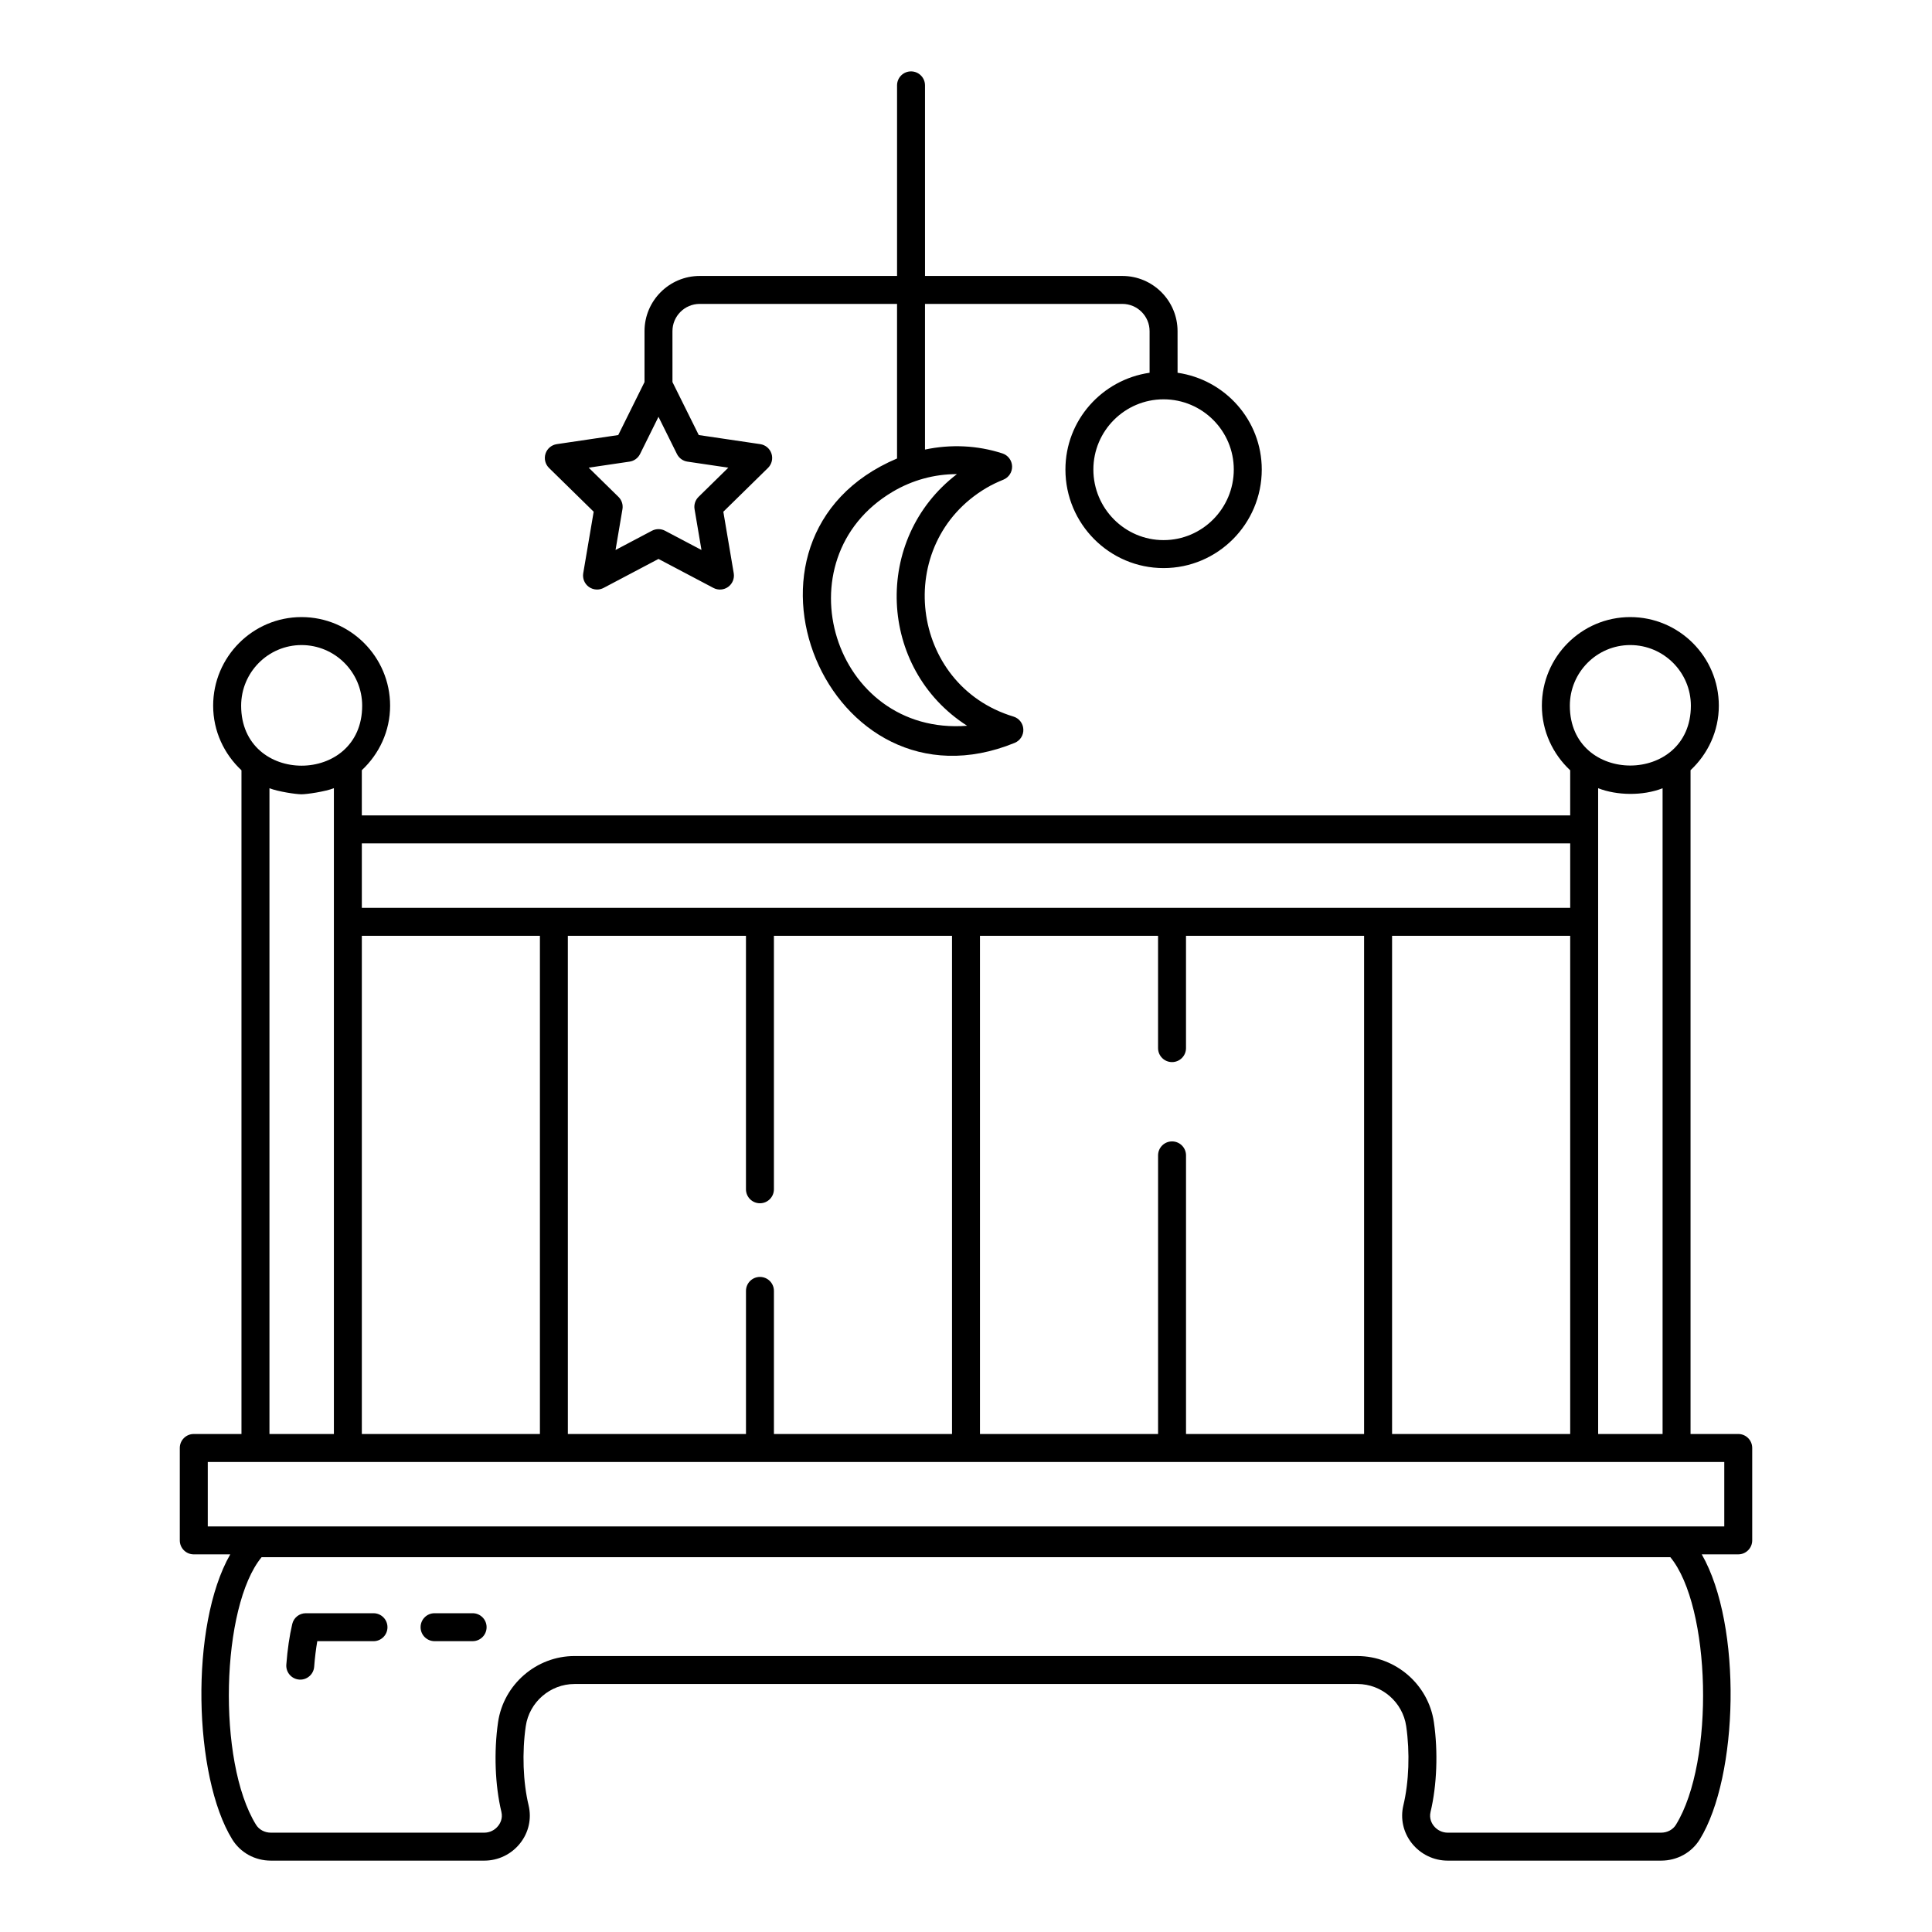
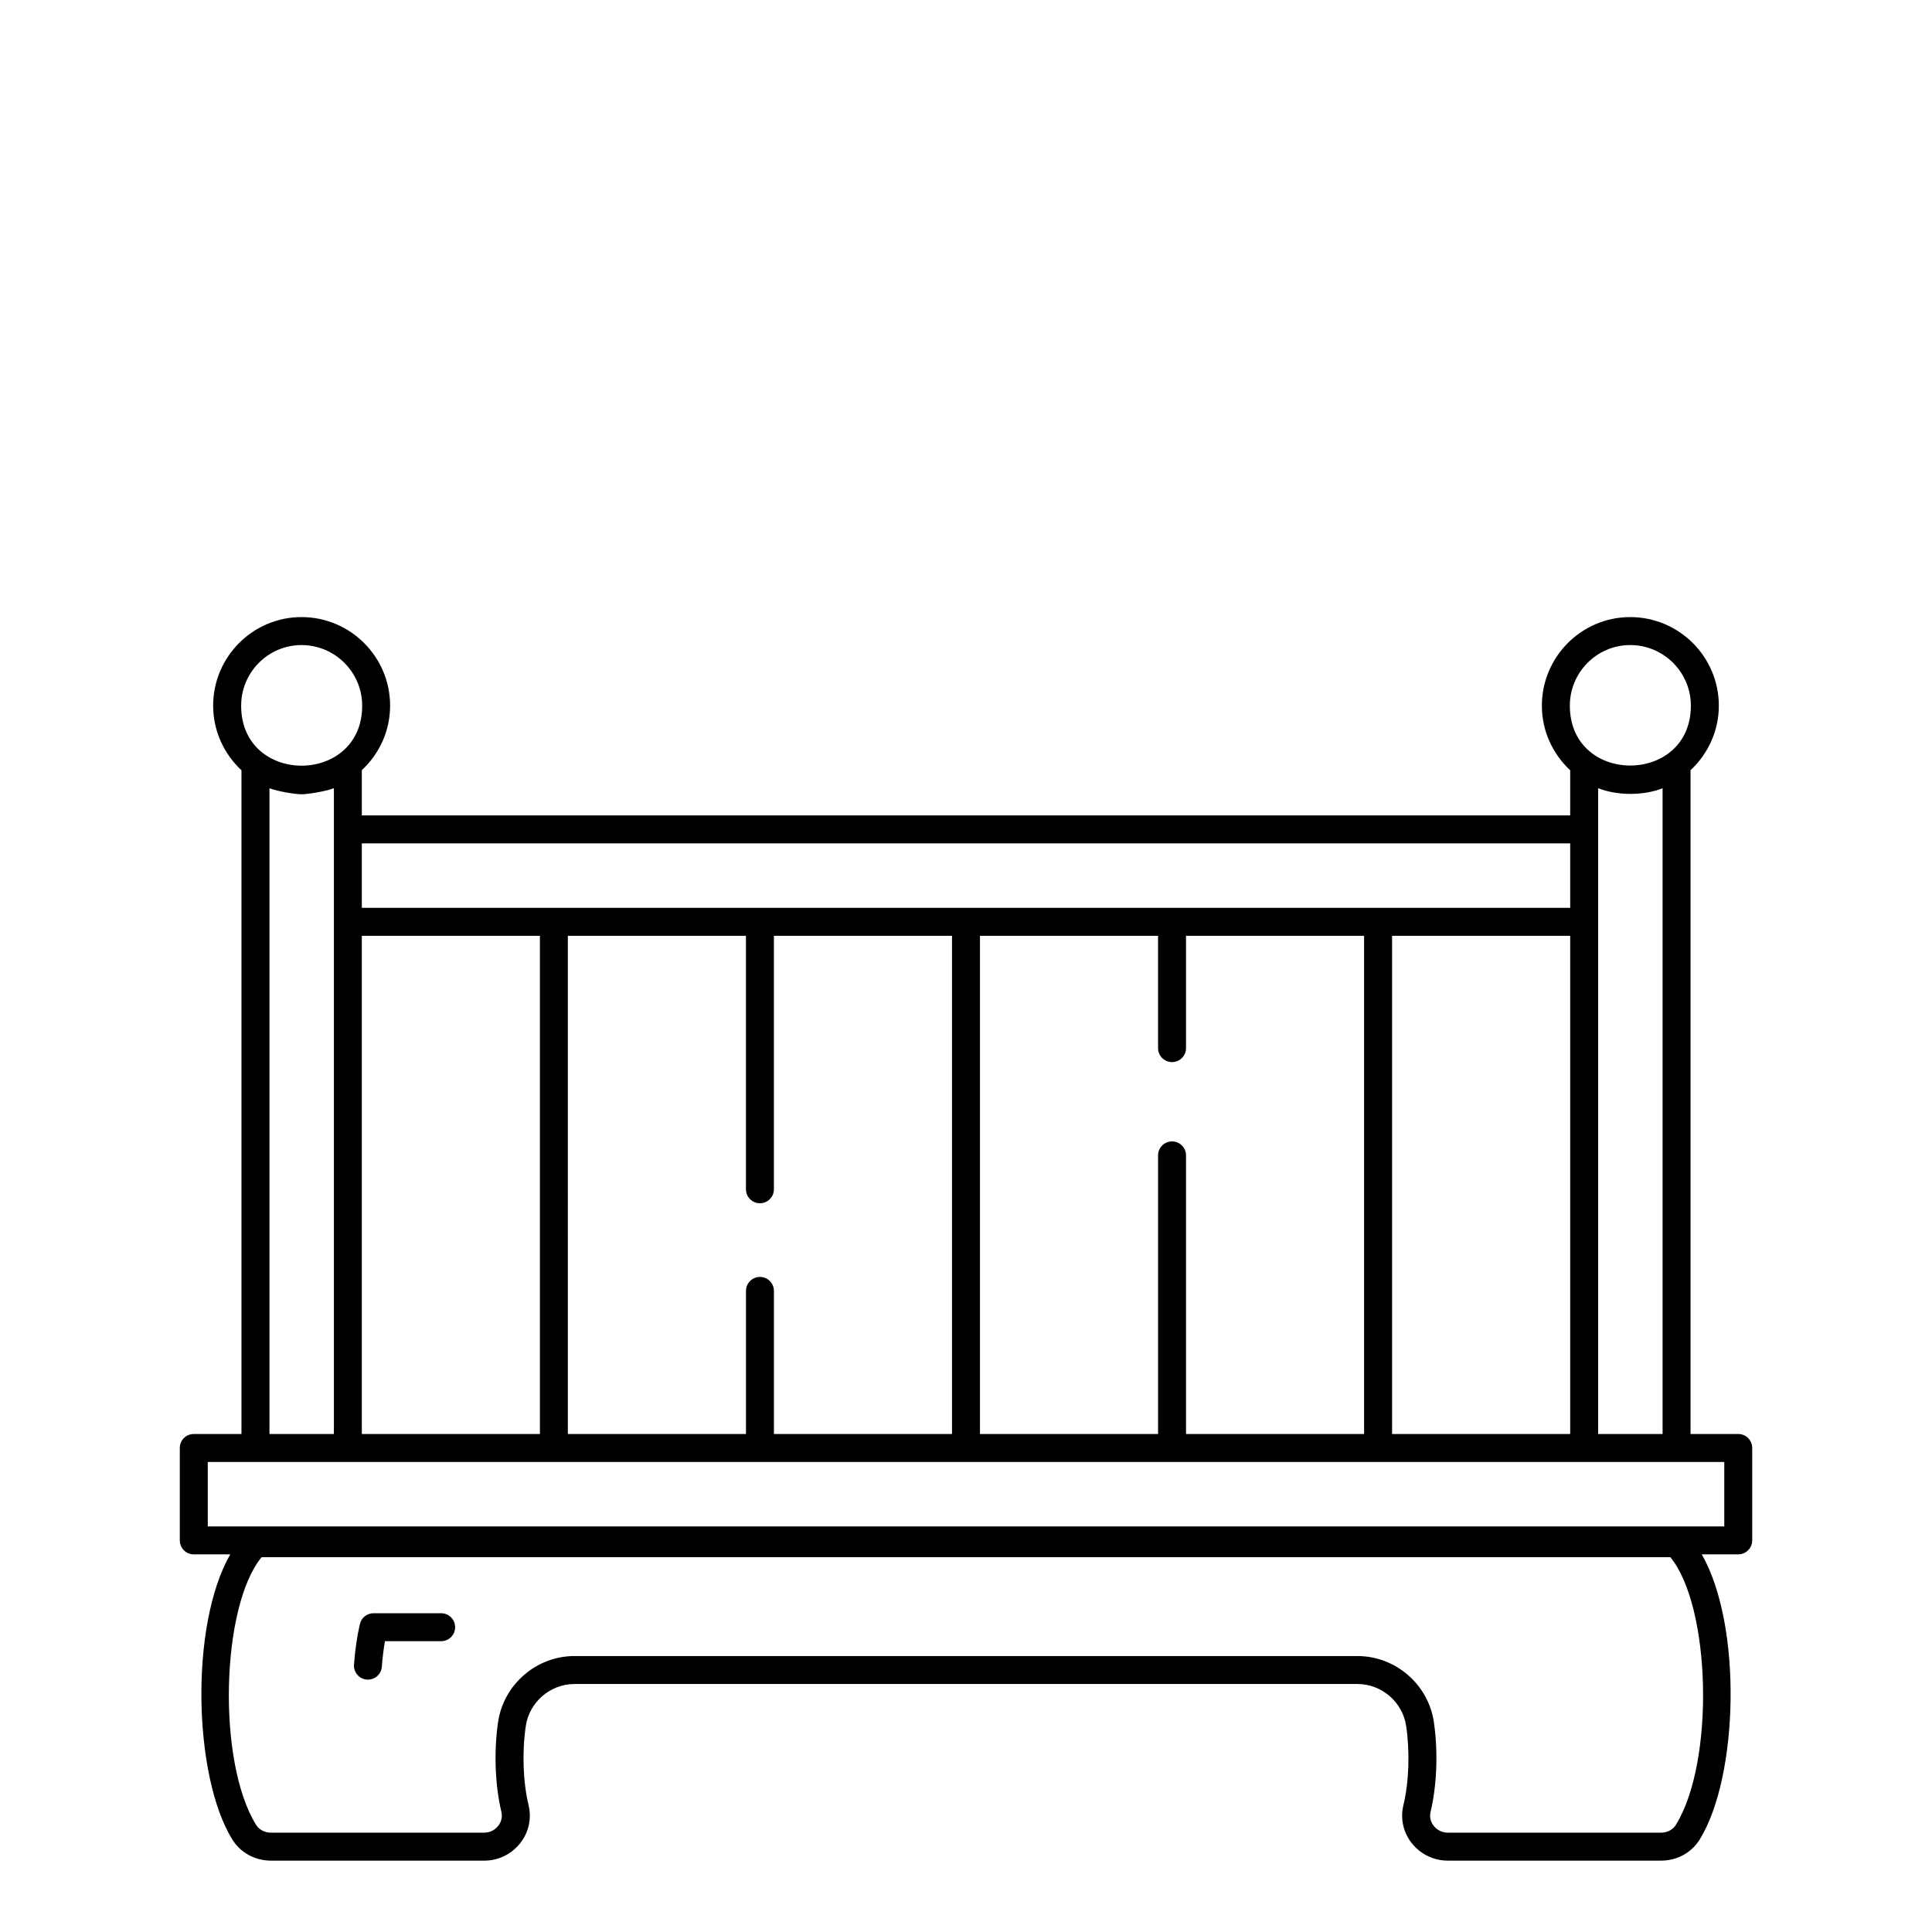
<svg xmlns="http://www.w3.org/2000/svg" fill="#000000" width="800px" height="800px" version="1.1" viewBox="144 144 512 512">
  <g>
    <path d="m195.35 555.92h9.668c-10.797 18.852-9.738 58.875 0.512 75.512 2.18 3.543 6.019 5.656 10.281 5.656h56.508c3.742 0 7.215-1.688 9.535-4.621 2.258-2.859 3.066-6.508 2.234-10.02-1.484-6.188-1.766-14.035-0.754-20.992 0.926-6.371 6.477-11.176 12.906-11.176h207.51c6.434 0 11.98 4.805 12.906 11.172 1.012 6.961 0.73 14.812-0.754 21.004-0.832 3.504-0.023 7.156 2.234 10.012 2.332 2.934 5.809 4.621 9.547 4.621h56.508c4.262 0 8.105-2.113 10.281-5.652 10.25-16.641 11.309-56.664 0.512-75.516h9.668c2.047 0 3.703-1.656 3.703-3.703v-24.492c0-2.047-1.656-3.703-3.703-3.703h-12.641v-175.91c4.586-4.289 7.496-10.34 7.496-17.098 0-12.949-10.535-23.48-23.48-23.48-12.906 0-23.414 10.531-23.414 23.48 0 6.769 2.914 12.832 7.504 17.121v11.957h-320.23v-11.98c4.586-4.289 7.496-10.34 7.496-17.098 0-12.949-10.535-23.48-23.48-23.48-12.906 0-23.414 10.531-23.414 23.48 0 6.769 2.914 12.832 7.504 17.121v175.89h-12.641c-2.047 0-3.703 1.656-3.703 3.703v24.492c0 2.047 1.656 3.703 3.703 3.703zm392.81 71.637c-0.816 1.324-2.301 2.121-3.973 2.121h-56.508c-1.461 0-2.816-0.66-3.719-1.805-0.5-0.625-1.266-1.938-0.848-3.695 1.688-7.055 2.019-15.945 0.883-23.793-1.461-9.984-10.16-17.512-20.246-17.512l-207.51-0.004c-10.086 0-18.781 7.527-20.246 17.516-1.137 7.844-0.805 16.734 0.883 23.781 0.418 1.766-0.348 3.078-0.848 3.703-0.898 1.152-2.254 1.809-3.715 1.809h-56.508c-1.672 0-3.156-0.797-3.973-2.129-10.34-16.777-9.238-57.855 1.492-70.871h373.34c10.727 13.02 11.828 54.094 1.488 70.879zm-12.133-312.61c8.863 0 16.07 7.211 16.07 16.07 0 21.098-32.074 21.188-32.074 0 0-8.863 7.176-16.07 16.004-16.07zm8.574 37.957v171.12h-17.074l-0.004-171.14c4.941 1.934 11.805 2.074 17.078 0.016zm-24.484 171.12h-47.203v-132.03h47.203zm-101.81 0v-73.836c0-2.047-1.656-3.703-3.703-3.703s-3.703 1.656-3.703 3.703v73.836h-47.199v-132.03h47.195v29.77c0 2.047 1.656 3.703 3.703 3.703 2.047 0 3.703-1.656 3.703-3.703v-29.77h47.195v132.03zm-109.21 0v-37.922c0-2.047-1.656-3.703-3.703-3.703s-3.703 1.656-3.703 3.703v37.922h-47.203l-0.004-132.03h47.203v67.18c0 2.047 1.656 3.703 3.703 3.703s3.703-1.656 3.703-3.703v-67.18h47.199v132.03zm-109.21 0v-132.03h47.195v132.03zm320.23-156.52v17.082h-320.23v-17.082zm-336.21-52.555c8.863 0 16.07 7.211 16.07 16.07 0 21.145-32.074 21.238-32.074 0 0-8.863 7.176-16.07 16.004-16.07zm-8.5 37.941c2.34 0.914 7.066 1.605 8.5 1.605 1.352 0 6.199-0.688 8.574-1.613v35.41 135.73h-17.074zm-16.348 178.55h401.89v17.082h-401.89z" />
-     <path d="m242.98 571.52h-17.93c-1.715 0-3.211 1.18-3.602 2.856-0.73 3.09-1.258 6.707-1.57 10.75-0.16 2.039 1.367 3.82 3.406 3.981 0.094 0.008 0.188 0.012 0.289 0.012 1.91 0 3.539-1.477 3.684-3.418 0.188-2.422 0.469-4.715 0.824-6.769h14.898c2.047 0 3.703-1.656 3.703-3.703 0-2.051-1.656-3.707-3.703-3.707z" />
-     <path d="m269.25 571.52h-10.086c-2.047 0-3.703 1.656-3.703 3.703s1.656 3.703 3.703 3.703h10.086c2.047 0 3.703-1.656 3.703-3.703s-1.656-3.703-3.703-3.703z" />
-     <path d="m301.33 279.61-2.766 16.301c-0.23 1.391 0.34 2.793 1.484 3.621 0.645 0.465 1.402 0.703 2.172 0.703 0.594 0 1.188-0.141 1.73-0.426l14.559-7.684 14.559 7.684c1.238 0.66 2.766 0.551 3.898-0.273 1.145-0.828 1.715-2.227 1.484-3.617l-2.758-16.305 11.828-11.602c1.004-0.984 1.367-2.453 0.934-3.793-0.434-1.336-1.59-2.312-2.981-2.519l-16.293-2.41-6.969-14.039-0.004-13.492c0-3.984 3.242-7.223 7.223-7.223h52.297v40.965c-49.438 20.938-18.305 95.566 31.176 75.367 1.445-0.594 2.375-2.035 2.293-3.602-0.074-1.566-1.121-2.918-2.625-3.371-27.543-8.324-32.105-45.809-7.191-60.574 1.484-0.883 2.996-1.578 4.535-2.207 1.441-0.59 2.359-2.012 2.301-3.566-0.059-1.551-1.078-2.906-2.562-3.387-6.656-2.164-13.73-2.461-20.52-1.02v-38.605h52.297c3.981 0 7.223 3.238 7.223 7.223v11.027c-12.578 1.816-22.305 12.566-22.305 25.641 0 14.402 11.672 26.121 26.012 26.121 14.348 0 26.02-11.719 26.02-26.121 0-13.074-9.73-23.824-22.312-25.641l-0.004-11.027c0-8.066-6.562-14.629-14.629-14.629h-52.297l-0.004-50.508c0-2.047-1.656-3.703-3.703-3.703s-3.703 1.656-3.703 3.703v50.508h-52.297c-8.066 0-14.629 6.562-14.629 14.629v13.496l-6.961 14.039-16.293 2.41c-1.391 0.207-2.547 1.184-2.981 2.519-0.434 1.34-0.074 2.809 0.934 3.793zm96.156-9.961h0.109c-22.414 17.133-20.973 51.555 2.707 66.688-35.531 2.731-49.824-44.184-19.738-62.016 5.215-3.094 11.066-4.672 16.922-4.672zm73.48-1.223c0 10.316-8.348 18.711-18.609 18.711-10.258 0-18.602-8.395-18.602-18.711 0-10.246 8.324-18.582 18.566-18.602 0.012 0 0.023 0.008 0.035 0.008s0.023-0.008 0.035-0.008c10.246 0.02 18.574 8.352 18.574 18.602zm-160.12-2.09c1.199-0.176 2.234-0.934 2.777-2.019l4.883-9.859 4.891 9.859c0.543 1.09 1.578 1.84 2.777 2.019l10.84 1.602-7.887 7.734c-0.867 0.848-1.266 2.066-1.062 3.258l1.832 10.82-9.66-5.098c-0.543-0.285-1.137-0.426-1.73-0.426s-1.188 0.141-1.73 0.426l-9.652 5.098 1.832-10.816c0.203-1.199-0.195-2.414-1.062-3.262l-7.887-7.734z" />
+     <path d="m242.98 571.52c-1.715 0-3.211 1.18-3.602 2.856-0.73 3.09-1.258 6.707-1.57 10.75-0.16 2.039 1.367 3.82 3.406 3.981 0.094 0.008 0.188 0.012 0.289 0.012 1.91 0 3.539-1.477 3.684-3.418 0.188-2.422 0.469-4.715 0.824-6.769h14.898c2.047 0 3.703-1.656 3.703-3.703 0-2.051-1.656-3.707-3.703-3.707z" />
  </g>
</svg>